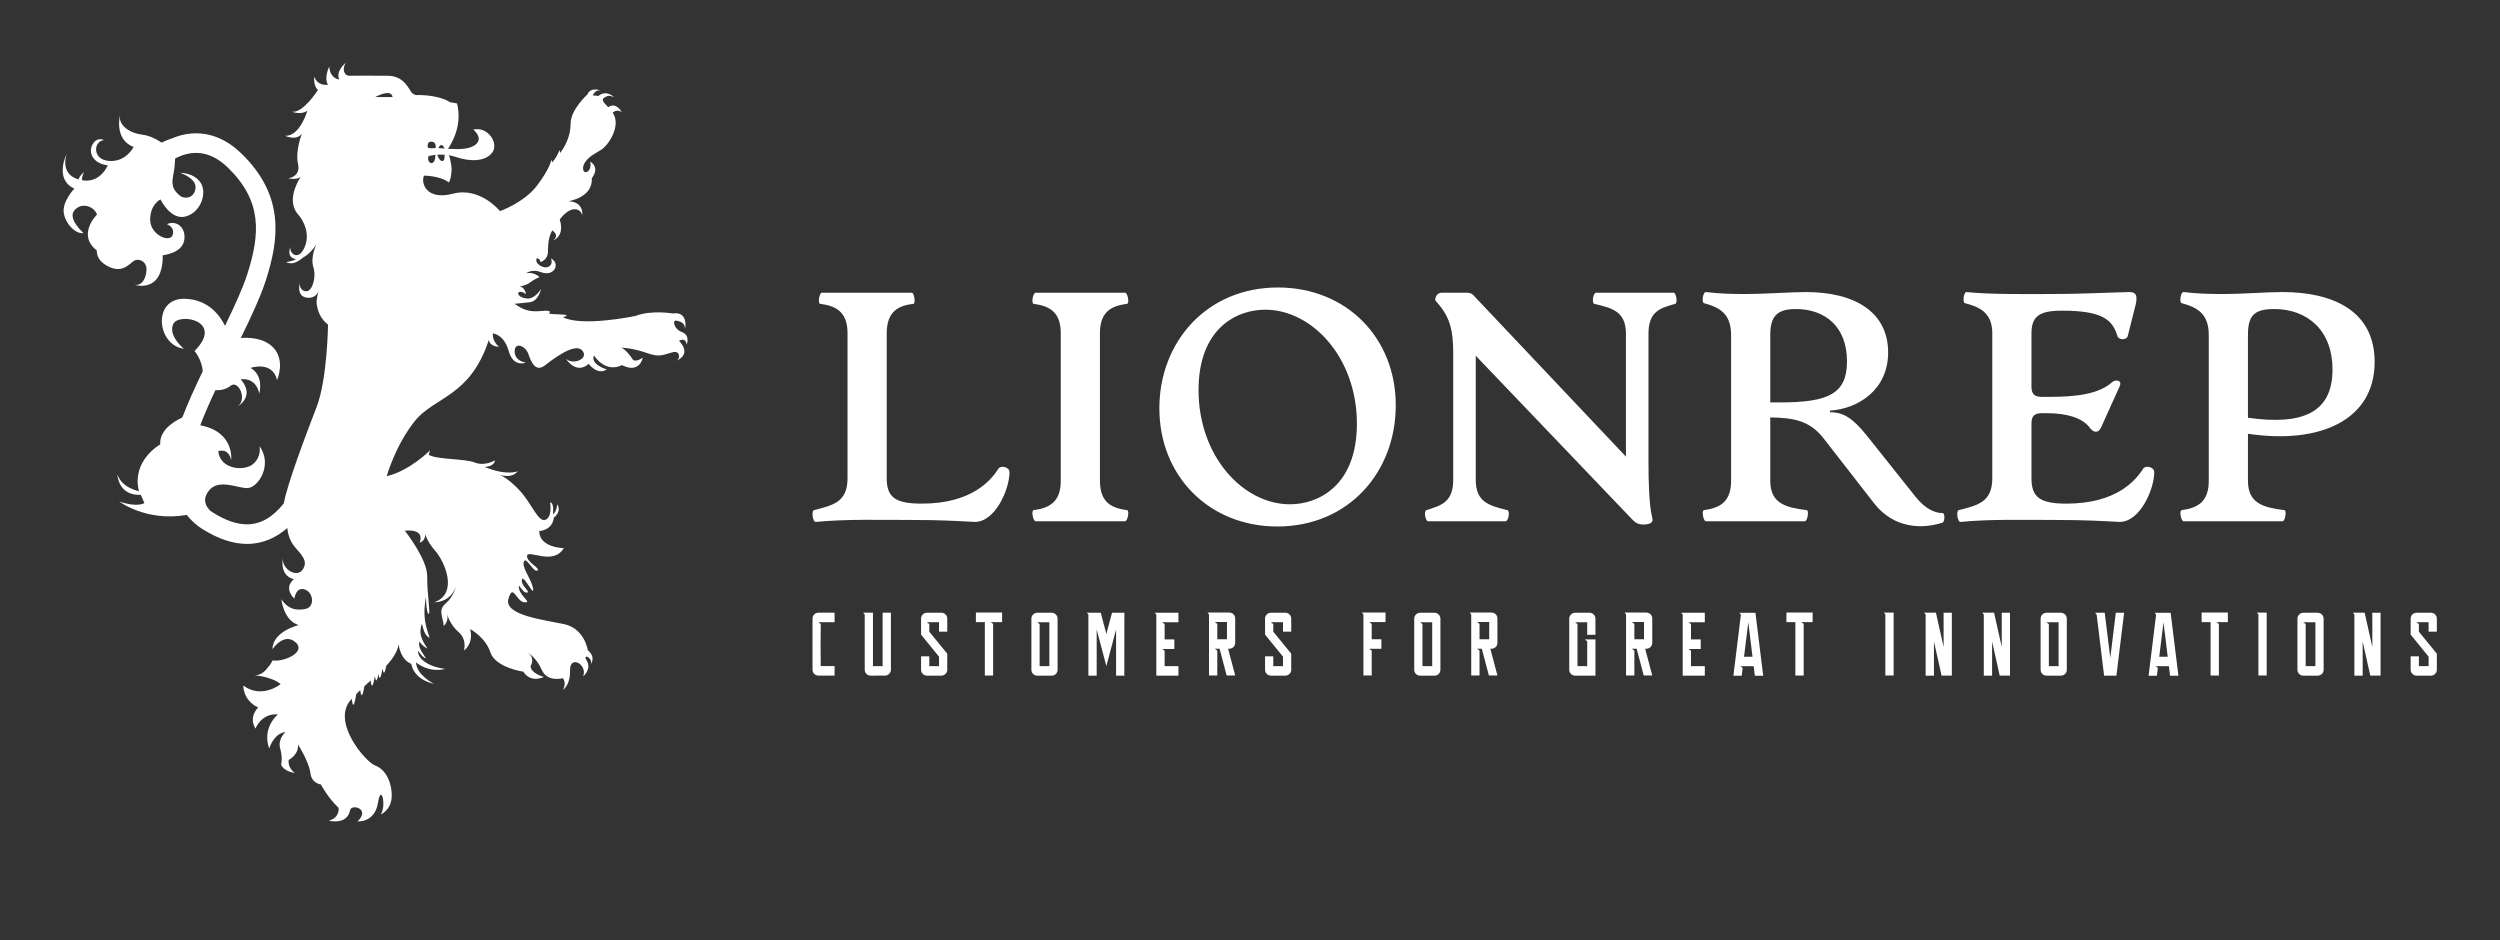
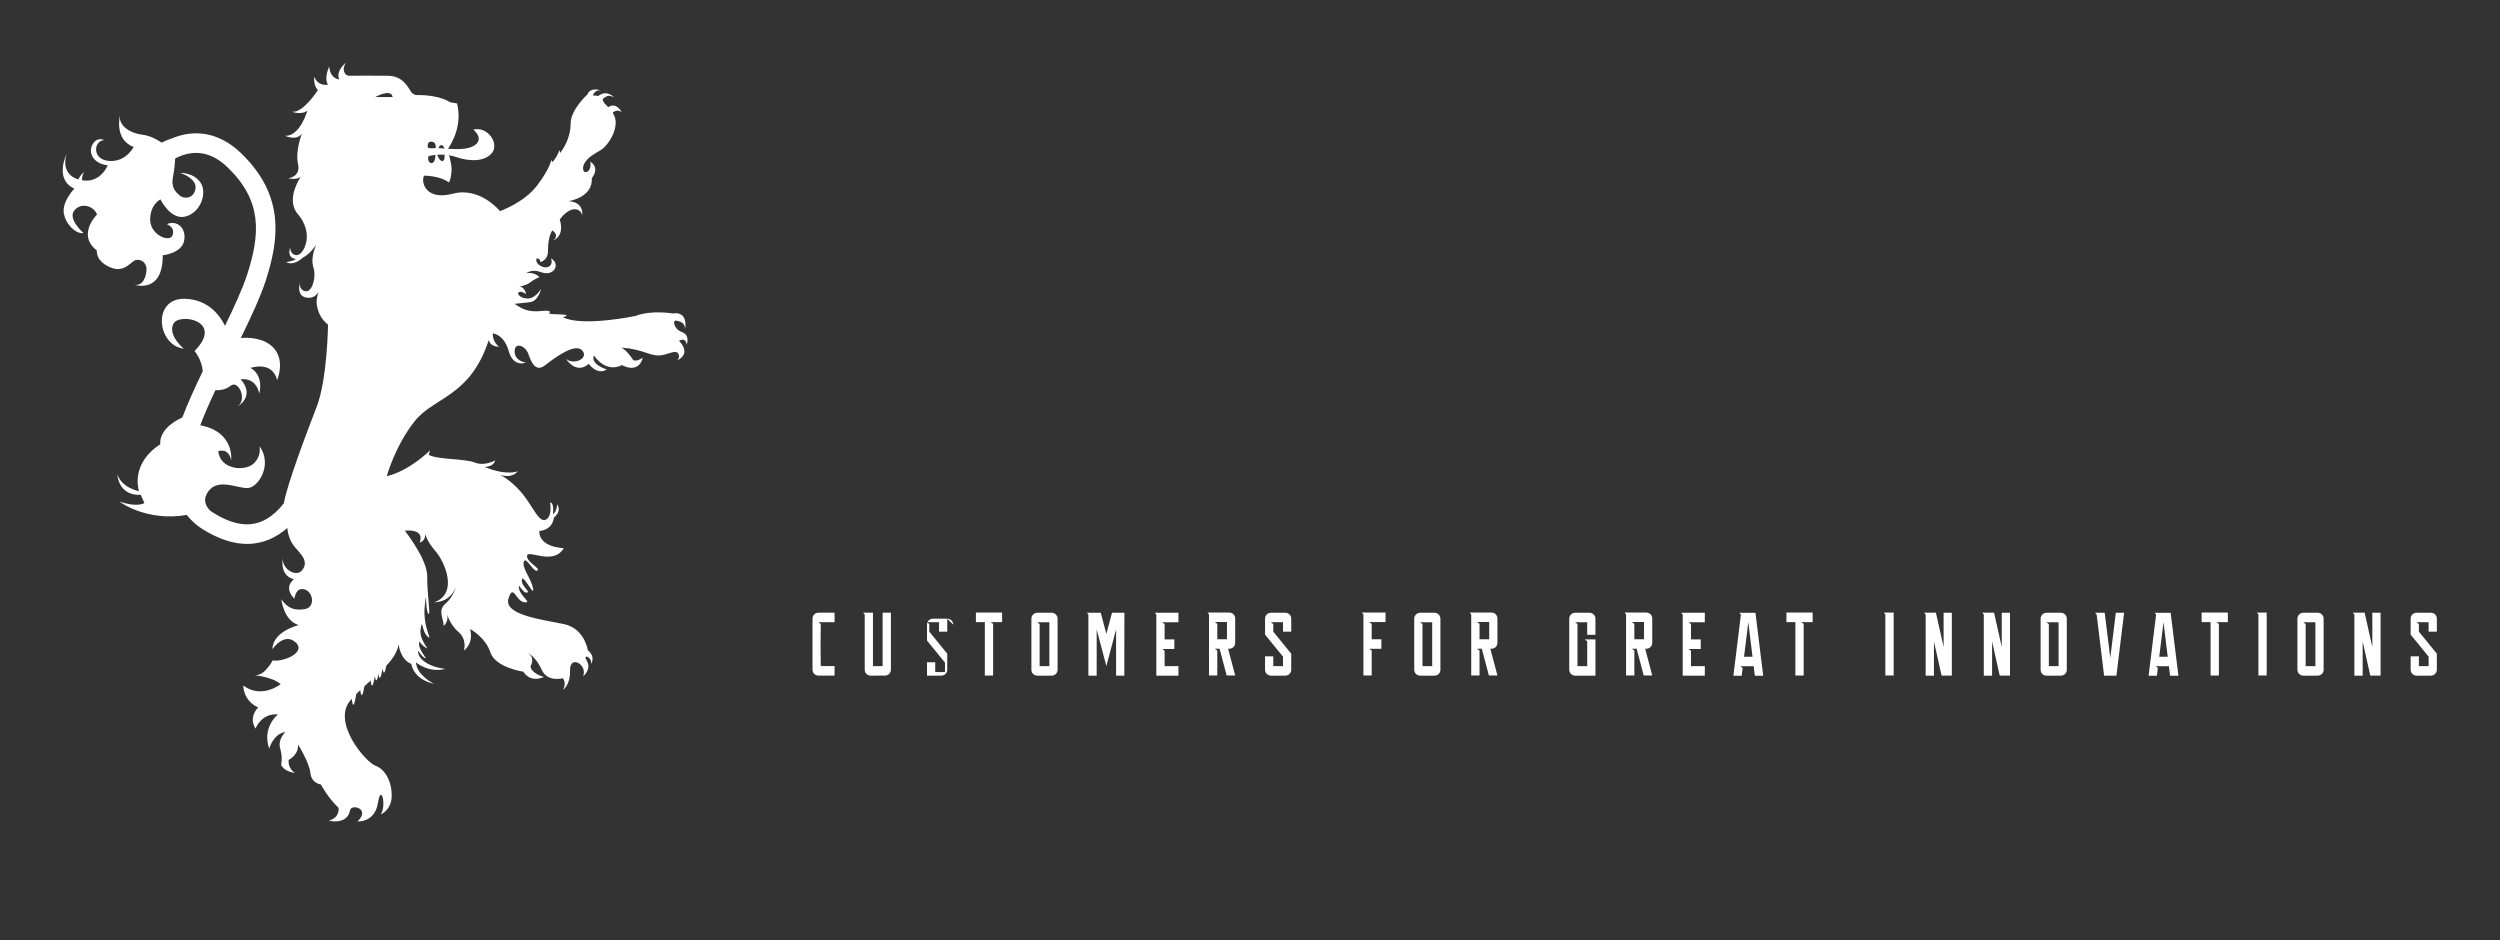
<svg xmlns="http://www.w3.org/2000/svg" version="1.1" width="3157.895" height="1187.796" viewBox="0 -71.053 3157.895 1187.796">
  <rect x="0" y="-71.053" width="3157.895" height="1187.796" fill="#333333" stroke="none" />
  <g transform="scale(7.895) translate(10, 10)">
    <defs id="SvgjsDefs4011">
      <linearGradient id="SvgjsLinearGradient4018">
        <stop id="SvgjsStop4019" stop-color="#905e26" offset="0" />
        <stop id="SvgjsStop4020" stop-color="#f5ec9b" offset="0.5" />
        <stop id="SvgjsStop4021" stop-color="#905e26" offset="1" />
      </linearGradient>
      <linearGradient id="SvgjsLinearGradient4022">
        <stop id="SvgjsStop4023" stop-color="#905e26" offset="0" />
        <stop id="SvgjsStop4024" stop-color="#f5ec9b" offset="0.5" />
        <stop id="SvgjsStop4025" stop-color="#905e26" offset="1" />
      </linearGradient>
      <linearGradient id="SvgjsLinearGradient4026">
        <stop id="SvgjsStop4027" stop-color="#905e26" offset="0" />
        <stop id="SvgjsStop4028" stop-color="#f5ec9b" offset="0.5" />
        <stop id="SvgjsStop4029" stop-color="#905e26" offset="1" />
      </linearGradient>
    </defs>
    <g id="SvgjsG4012" featureKey="symbolFeature-0" transform="matrix(-1.371,0,0,1.371,118.571,-16.844)" fill="#fff">
      <path d="M85.987,16.353c0,0,0.905,2.33-1.36,3.015c-0.071-0.232-0.272-0.523-0.67-0.89c0,0,0.301,0.498,0.237,0.99  c-2.163,0.36-2.988-1.752-2.988-1.752c1.63-0.16,2.323-1.417,1.789-2.404c-0.534-0.989-1.364-0.535-1.364-0.535  c1.23,0.081,1.445,2.271-0.562,2.432c-2.003,0.16-2.884-1.63-2.884-1.63c2.35-0.882,1.575-3.795,1.575-3.795  c0.295,1.363-1.309,2.218-2.537,2.352c-1.229,0.134-2.298,0.936-2.298,0.936c-0.418-0.206-0.828-0.373-1.234-0.504  c-0.308-0.129-0.641-0.247-0.999-0.342c-1.755-0.464-4.406-0.477-7.072,2.104c-5.125,4.958-4.395,10.08-2.842,14.877  c0.596,1.839,1.675,4.159,2.898,6.668c-0.86-0.074-2.643-0.053-3.756,1.081c-1.497,1.523-0.481,3.822-0.481,3.822  c0.562-2.297,3.1-1.417,3.1-1.417c-1.63,0.962-1.016,2.994-1.016,2.994c0.428-2.005,2.163-1.657,2.163-1.657  c-1.735,1.978,0.35,3.153,0.35,3.153c-1.151-0.855-0.056-3.126,0.828-2.405c0.586,0.48,1.341,0.537,1.781,0.521  c0.689,1.47,1.309,2.866,1.761,4.091c-4.049,0.774-3.604,4.077-3.604,4.077c0.319-1.524,1.506-1.054,1.506-1.054  c-0.215,2.138-3.02,2.381-4.063,1.498c-1.042-0.882-0.748-2.084-0.748-2.084c-1.576,2.166,0.134,4.837,1.388,4.891  c1.258,0.053,3.761-1.381,4.802,0.758c0.344,0.704,0.097,1.341-0.443,1.886c-0.086,0.063-0.175,0.125-0.267,0.184  c-1.493,0.944-2.805,1.403-4.012,1.403c-0.005,0-0.011,0-0.016,0c-1.583-0.005-2.991-0.808-4.292-2.447  c-0.374-2.188-2.596-8.075-3.822-11.234c-1.257-3.233-1.338-9.62-1.338-9.62c0.856-0.668,1.177-1.496,1.31-2.325  c0.081-0.494-0.069-1.111-0.2-1.529c0.196,0.373,0.598,0.812,1.378,0.701c1.124-0.161,0.888-1.407,0.799-1.754  c0.096,0.45-0.199,1.056-0.799,1.006c-0.643-0.054-1.149-1.604-0.776-2.806c0.375-1.202-0.348-2.646-0.348-2.646  s0.703,1.108,1.584,1.535c0.001,0.002,1.03,1.023,1.938,0.515c0,0-0.792-0.095-1.157-0.358c0.021-0.002,0.045-0.004,0.068-0.008  c0.962-0.167,0.729-1.054,0.583-1.432c0.221,0.773-0.959,1.777-1.678-0.011c-0.775-1.924,0.668-3.607,0.668-3.607  c1.513-1.536,0.307-3.774-0.174-4.525c0.447,0.382,1.456,0.169,1.456,0.169s-1.496-0.16-1.149-1.684  c0.348-1.523-0.455-3.527-0.455-3.527c0.669,0.882,1.978,0.241,1.978,0.241c-1.763,0.106-2.618-2.94-2.618-2.94  c0.695,0.561,1.817,0.133,1.817,0.133c-1.31,0.214-3.047-2.538-3.047-2.538c0.562-0.481,0.429-1.55,0.429-1.55  c-0.429,1.175-1.605,0.935-1.605,0.935c0.509-0.748-0.133-2.111-0.133-2.111c-0.134,1.47-1.175,1.497-1.175,1.497  c0.453-1.016-0.803-1.977-0.803-1.977c0.535,0.694,0.241,1.576-0.401,1.549c-0.641-0.026-2.671-0.006-4.462,0  c-2.051,0.007-2.525,1.812-2.889,2.066c-0.363,0.254-0.545,0.182-0.545,0.182c-2.76,0-3.813,0.835-3.813,0.835l-0.836,0.146  c-0.655,2.618,0.682,4.753,1.062,5.291c-1.322,0.083-2.566,0.09-3.277-0.533c-0.872-0.763,0.326-1.708,0.326-1.708  c-1.744-0.399-3.015,1.634-2.216,2.688c0.799,1.053,2.579,1.089,4.251,0.508c0.266-0.093,0.533-0.157,0.792-0.201  c-0.108,0.348-0.18,0.667-0.225,0.959c-0.09,0.382-0.088,0.769-0.048,1.111c0.057,0.729,0.281,1.109,0.281,1.109  c1.053-0.799,2.905-0.799,2.905-0.799c0.4,0.799-0.218,2.943-3.377,2.107c-3.16-0.835-5.485,2.034-5.485,2.034  s-2.796-0.98-4.322-2.979c-1.525-1.998-1.671-3.014-1.671-3.014l-0.108,0.29c-0.581-0.617-0.835-1.416-0.835-1.416l-0.11,0.327  c-0.472-0.69-1.199-1.852-1.199-3.451c0-1.598-1.961-3.378-1.961-3.378c-0.363-0.908-1.525-0.471-1.525-0.471  c0.617-0.109,0.908,0.581,0.908,0.581l-0.654,0.072c-1.017-0.799-1.853,0.183-1.853,0.183c0.618-0.364,0.836-0.183,1.235,0.072  c0.4,0.254-0.544,1.053-0.544,1.053c-0.945-0.654-1.562,0.582-1.562,0.582c0.581-0.436,1.052,0.072,1.052,0.072  c-1.052,1.489,0.51,3.814,1.344,4.322c0.836,0.509,1.38,0.763,1.853,1.417c0.473,0.654,0.253,1.417-0.254,1.126  c-0.509-0.291-0.327-1.163-0.327-1.163c-1.198,0.763-0.182,1.925-0.182,1.925c-0.145,2.289,2.725,2.688,2.725,2.688  c-1.889,0.109-1.598,1.671-1.598,1.671s0.072-0.763,0.943-0.727c0.872,0.037,1.671,1.199,1.671,1.199  c-0.617,1.998,0.763,2.434,0.763,2.434c-0.799-0.618,0.109-1.163,0.109-1.163c0.364,0.582,0.508,1.444,0.508,2.461  c0,1.018,0.872,1.235,0.872,1.235c0.056-0.469,0.437-0.436,0.437-0.436c0.291,0.618-0.799,1.271-1.38,0.981  c-0.582-0.291-0.291-0.981-0.291-0.981s-0.581,0.291-0.545,0.872c0.036,0.581,0.69,1.126,1.744,0.727  c1.054-0.399,1.707,0.146,1.707,0.146c-0.908-0.218-1.562,0.436-1.562,0.436s0.727,0.326,1.127,0.653  c0.4,0.327,1.271,0.473,1.271,0.473c-0.654-0.073-0.836,0.872-0.836,0.872s0.472-0.363,0.799-0.254  c0.328,0.109,0.037,0.69-0.908,0.763c-0.945,0.072-1.635-1.126-1.635-1.126s0.291,1.452,1.344,1.562  c1.054,0.109,1.744,0.182,1.744,0.182c-1.018,0.727-1.779,0.981-3.16,0.835c-1.38-0.145-0.872,0.254-0.872,0.254  s0.326,0.11-1.236,0.146s-0.362,0.327-0.362,0.327c-2.252,1.163-8.463-0.145-8.463-0.145c-1.89-0.727-4.36-0.291-4.36-0.291  c-1.852-0.291-1.453,1.78-1.453,1.78c0.074-0.695,0.509-0.835,1.018-0.944c0.508-0.109,0.327,0.98-0.654,1.344  c-0.98,0.363-0.545,1.453-0.545,1.453c0.146-0.944,0.896-0.436,0.896-0.436c-1.358,1.44-0.131,2.131,0.286,2.311  c-0.475-0.254-0.359-1.172,0.38-1.003c1.453,0.399,1.635,0.618,3.197,0.073S21.261,39,21.261,39c-0.653,0.291-1.38,1.453-1.38,1.453  c-0.435,0.218-1.125-0.291-1.125-0.291c0.544,1.998,2.433,0.872,2.433,0.872c1.999,0.98,3.27-1.126,3.27-1.126  c0.471,1.053-1.489,1.635-1.489,1.635c1.125,0.727,2.105-0.654,2.105-0.654c1.489,1.307,2.652-0.581,2.652-0.581  c-0.872,0.763-2.725-0.037-1.888-0.981c0.835-0.944,3.269,0.909,4.358,1.744c1.089,0.835,1.598-0.4,1.925-1.344  c0.327-0.943,1.598-1.453,1.598-0.291s-1.307,1.308-1.307,1.308s1.452,0.617,1.997-1.343c0.544-1.962,1.853-2.071,1.853-2.071  c0.071,1.017-0.728,1.562-0.728,1.562c1.163-0.036,1.2-0.799,1.2-0.799c2.179,6.683,6.356,6.611,8.644,9.48  c2.289,2.87,3.27,6.429,3.27,6.429c-2.723-0.655-5.049-3.014-5.049-3.014l0.146,0.508c-0.908,0.582-4.213,0.436-5.376,0.908  c-1.163,0.472-2.361-0.255-2.361-0.255c0.146,0.8,1.235,0.763,1.235,0.763c-2.651,1.09-3.887,0.509-3.887,0.509  C34.12,54.365,35.5,53.82,35.5,53.82s-1.054,0.399-2.434,1.925c-1.38,1.526-2.106,3.669-2.942,3.343  c-0.835-0.327-0.544-2.035-0.544-2.035c-0.508,0.037-0.327,1.381-0.327,1.381c-0.437-0.218-0.509-1.162-0.509-1.162  c-0.544,0.908,0.399,1.561,0.399,1.561c0.182,1.527,1.708,1.562,1.708,1.562c0,1.962-2.869,1.999-2.869,1.999  c1.234,2.07,4.14,0.146,4.285,0.87c0.146,0.729-1.633,1.493-1.198,1.745c0.435,0.255,1.235-1.523,1.525-1.126  c0.29,0.4-0.145,1.163-0.618,2.107c-0.472,0.945-0.581,1.744-0.182,1.197c0.399-0.544,1.054-1.707,1.089-1.017  c0.037,0.69-1.089,1.345-0.58,1.417c0.508,0.071,1.089-1.417,0.908-0.473c-0.182,0.945-1.599,1.707-0.617,1.599  c0.98-0.109,1.307-2.288,1.851-0.398c0.545,1.887-4.031,2.435-6.464,2.941c-2.435,0.509-2.798,3.052-2.798,3.052  c-1.017,0.834-0.327,1.67-0.327,1.67c-0.363-0.694,0.908-1.381,0.508-0.544c-0.726,1.054,0.363,1.924,0.363,1.924  c-0.545-1.38,1.562-2.543,1.525-0.727c-0.036,1.817,0.836,2.29,0.836,2.29c-0.472-0.764,0-1.346,0-1.346s1.815,0.51,2.47-0.979  c0.653-1.488,1.634-1.999,1.634-1.999c-0.943,0.654-0.326,1.563-0.326,1.563c-0.036,0.871-1.562,1.269-1.562,1.269  c1.708,0.729,2.398-0.615,2.398-0.615s3.269-0.472,3.85-2.254c0.582-1.778,2.361-2.724,2.361-2.724  c-0.437,1.745,0.726,2.507,0.726,2.507s-0.399-1.271,0.617-2.142c1.018-0.874,1.344-2.071,1.344-2.071  c-0.218,0.836,0.399,1.343,0.399,1.343c0.036-0.979,0.728-1.815-0.217-2.614c-0.945-0.799-1.199-1.961-1.199-1.961  c0.653,1.889,2.506,1.815,2.506,1.815c-2.869-1.055-1.163-4.794-0.109-5.993c1.054-1.198,1.163-1.996,1.163-1.996  c0,0.907,0.654,1.016,0.654,1.016c-0.619-1.708,1.742-1.38,1.742-1.38s-2.651,3.342-2.614,5.338c0.036,1.999-0.473,4.83-0.108,4.324  c0.362-0.51,0.145-3.379,0.399-0.836c0.253,2.542-1.053,4.177-0.328,3.521c0.728-0.652,0.545-2.288,0.799-0.907  c0.254,1.38-1.308,2.688-0.544,2.179c0.763-0.506,0.726-1.051,0.726-0.326c0,0.727-1.126,1.818-0.653,1.563s0.908-1.237,0.762-0.582  c-0.145,0.653-0.762,1.018-0.762,1.018c-0.909,0.69-2.398,0.836-2.398,0.836c1.999,0.507,3.415-0.765,3.415-0.765  c-0.074,1.526-2.106,2.509-2.106,2.509c2.47-0.548,2.651-2.326,2.651-2.326c1.307-0.509,1.488-2.287,1.488-2.287  c0.146,0.902,0.689,1.701,1.43,2.493c0.13,0.685,0.293,1.202,0.415,0.425c0.017,0.019,0.036,0.035,0.053,0.053  c0.136,0.762,0.318,1.414,0.448,0.495c0.13,0.662,0.291,1.124,0.408,0.304c0.011,0.009,0.021,0.02,0.032,0.029  c0.144,0.826,0.344,1.581,0.479,0.431c0.239,0.215,0.48,0.433,0.723,0.658c0.146,0.84,0.35,1.628,0.485,0.454  c0.154,0.151,0.309,0.303,0.463,0.458c0.146,0.928,0.382,1.981,0.528,0.559c0.04,0.045,0.081,0.09,0.121,0.137  c2.271,2.564-1.711,7.239-2.885,7.668c-1.177,0.429-1.925,1.925-1.897,3.555c0.026,1.63,1.282,2.137,1.282,2.137  c-0.695-0.989-0.053-3.715,0.32-1.362c0.375,2.352,2.378,2.169,2.378,2.169c-1.549-1.491,0.748-2.09,0.882-1.286  c0.348,1.763,2.484,1.202,2.484,1.202c-1.336-0.349-1.148-1.497-1.148-1.497c1.282-1.202,2.058-2.726,2.058-2.726  s1.097-0.106,1.23-1.335c0.133-1.229,1.442-3.343,1.442-3.343c-0.08,1.017,0.694,1.579,1.095,1.818  c0.107,1.041-0.748,1.524-0.748,1.524c1.363-0.188,1.631-0.963,1.631-0.963s-0.214-0.801,0.106-1.897  c0.32-1.096-0.614-1.924-0.614-1.924c1.389,0.16,1.896,1.924,1.896,1.924c0.882-2.458-1.015-3.981-1.015-3.981  c1.95-0.161,2.618,1.656,2.618,1.656c0.855-1.417-0.32-2.458-0.32-2.458c1.816-0.855,1.737-2.565,1.737-2.565  c-2.139,1.604-4.355-0.161-4.355-0.161c1.015-0.883,3.071-1.04,3.071-1.04c-0.961,0.051-1.549-0.884-1.549-0.884  c-0.32-0.295-0.588-0.856-0.588-0.856c-1.148,0.242-4.008-0.907-2.672-2.109s2.699,0.802,2.699,0.802  c-0.055-2.11-3.073-2.806-3.073-2.806c1.79-0.534,2.03-3.021,2.03-3.021c-0.694,1.041-1.523,1.364-2.753,1.151  c-1.228-0.217-0.988-2.007,0.055-2.301c1.042-0.293,1.175,1.096,1.175,1.096c1.363-1.389,0.055-2.271,0.055-2.271  c1.816-0.479,1.255-2.618,1.255-2.618c0.32,1.311-1.523,2.512-2.244,1.523c-0.721-0.989,0.053-1.71,0.882-2.672  c0.747-0.868,0.862-2.003,0.879-2.219c1.247,1.083,2.801,1.857,4.69,1.857c1.526,0,3.272-0.504,5.254-1.759  c0.552-0.349,1.197-0.867,1.783-1.622c4.762,0.819,7.888-1.575,7.888-1.575c-2.137,0.748-2.938,0.187-2.938,0.187  c0.134-0.294,0.429-0.962,0.429-0.962c2.644,0.134,2.725-2.379,2.725-2.379c-0.534,1.603-2.512,1.951-2.512,1.951  c0.882-3.581-2.484-5.452-2.484-5.452c0.134-2.032-2.512-3.101-2.512-3.101s-0.046-0.065-0.125-0.179  c-0.605-1.595-1.432-3.397-2.325-5.25c0.08-1.344,0.952-2.373,0.952-2.373c-3.526-3.554,1.846-4.516,2.486-3.153  c0.642,1.363-1.229,2.886-1.229,2.886c3.153-0.401,3.713-5.933-0.134-5.826c-2.818,0.078-4.158,2.087-4.676,3.159  c-1.081-2.229-2.058-4.359-2.575-5.951c-1.574-4.865-1.746-8.659,2.257-12.532c1.507-1.456,3.128-1.98,4.825-1.557  c0.508,0.125,0.952,0.319,1.313,0.512c0.016,0.43,0.067,1.209,0.245,2.074c0.268,1.309-0.267,1.79-0.777,2.244  c-0.506,0.454-1.681,0.375-1.843-0.828c-0.16-1.202,1.792-1.817,1.792-1.817s-1.524-0.054-2.354,1.095  c-0.828,1.149-0.133,3.448,1.658,3.982s2.993-1.978,2.993-1.978s1.189,0.549,1.202,2.352c0.012,1.791-2.298,2.752-2.619,1.817  c-0.319-0.935,0.668-1.283,0.668-1.283c-1.23-0.534-2.326,0.535-2.004,1.978c0.321,1.443,2.485,1.656,2.485,1.656  c-0.027,4.543,3.287,3.448,3.287,3.448c-0.989,0.133-1.363-0.936-1.39-1.791c-0.027-0.854,0.72-1.256,1.281-1.095  c0.562,0.16,1.283,1.576,2.992,0.828c1.713-0.749,1.524-1.951,1.524-1.951c2.377-1.844-0.026-4.196-0.026-4.196  c0.372-0.988,1.817-1.469,2.646-0.48c0.829,0.988-1.068,2.645-1.068,2.645c0.802,0.16,2.056-0.936,2.298-2.299  c0.24-1.362-1.229-2.886-1.229-2.886C87.511,19.346,85.987,16.353,85.987,16.353z M42.617,15.709l-0.717,0.051  C41.899,15.76,42.234,14.886,42.617,15.709z M42.184,17.221c-0.361,0.031-0.284-0.742-0.284-0.742h0.842  C42.742,16.479,42.545,17.191,42.184,17.221z M43.418,17.458c-0.466,0.003-0.449-0.959-0.449-0.959s0.491,0.071,0.714,0.117  C43.905,16.663,43.886,17.455,43.418,17.458z M43.86,15.586c-0.014,0.181-0.491,0.165-0.919,0.118c0,0-0.123-0.687,0.433-0.743  C43.929,14.906,43.875,15.405,43.86,15.586z M47.959,9.759c0.165-1.064,2.041,0,2.041,0H47.959z" />
    </g>
    <g id="SvgjsG4013" featureKey="nameFeature-0" transform="matrix(1.306,0,0,1.306,118.707,12.16)" fill="#fff">
-       <path d="M1.4 40.08 c-0.4 0.04 -0.56 -1.36 -0.24 -1.44 c2.32 -0.6 4.12 -0.96 4.12 -3.92 l0 -17.76 c0 -2.8 -1.64 -3.36 -3.36 -3.6 c-0.32 -0.04 -0.08 -1.36 0.2 -1.36 l11.04 0 c0.28 0 0.48 1.32 0.2 1.36 c-1.68 0.2 -3.28 0.8 -3.28 3.6 l0 17.76 c0 2.28 0.96 3.12 4.28 3.12 c6.04 0 8.44 -2.76 9.4 -4.28 c0.28 -0.44 1.36 -0.24 1.36 0.44 c0 2.04 -1.72 6.08 -4.24 6.08 c-2.24 -0.12 -4.44 -0.24 -7.8 -0.24 c-3.68 0 -8.04 -0.12 -11.68 0.24 z M28.32 40 c-0.32 0 -0.56 -1.32 -0.24 -1.36 c2.04 -0.28 3.32 -1.08 3.32 -3.6 l0 -18.08 c0 -2.52 -1.28 -3.32 -3.32 -3.6 c-0.32 -0.04 -0.08 -1.36 0.24 -1.36 l10.96 0 c0.32 0 0.56 1.32 0.24 1.36 c-1.72 0.24 -3.32 0.8 -3.32 3.6 l0 18.08 c0 2.8 1.6 3.36 3.32 3.6 c0.32 0.04 0.08 1.36 -0.24 1.36 l-10.96 0 z M57.92 40.64 c-8.32 0 -14.44 -6.16 -14.44 -14.48 c0 -8.08 5.76 -14.8 14.52 -14.8 c8.36 0 14.44 6.12 14.44 14.44 c0 8.12 -5.72 14.84 -14.52 14.84 z M59.48 37.92 c3.52 0 8.2 -2.32 8.2 -9.88 c0 -8.08 -5.48 -13.96 -11.24 -13.96 c-3.52 0 -8.16 2.32 -8.16 9.84 c0 8.16 5.48 14 11.2 14 z M102.76 40.4 c-0.68 0 -1.04 -0.28 -1.48 -0.76 l-19.04 -19.92 l0 15.2 c0 2.72 1.6 3.16 3.88 3.72 c0.32 0.08 0.16 1.36 -0.24 1.36 l-9.48 0 c-0.32 0 -0.56 -1.24 -0.2 -1.36 c1.68 -0.56 3.28 -0.88 3.28 -3.72 l0 -15.52 c0 -2.84 -0.44 -4.2 -1.48 -5.6 c-0.36 -0.48 -0.72 -0.8 -0.72 -0.92 c0 -0.36 0.24 -0.88 0.8 -0.88 l2.96 0 c0.4 0 0.68 0.04 0.96 0.36 l18.64 19.72 l0 -15.04 c0 -2.84 -1.8 -3.16 -3.88 -3.68 c-0.32 -0.08 -0.16 -1.36 0.24 -1.36 l9.48 0 c0.32 0 0.52 1.28 0.2 1.36 c-1.76 0.52 -3.28 0.84 -3.28 3.68 l0 15.56 c0 2.64 0.08 5.56 0.48 7.04 c0.16 0.6 -0.48 0.76 -1.12 0.76 z M139.44 39 c0.32 0 0.24 1.08 0 1.16 c-2.52 0.84 -6 0.72 -8.4 -2.36 l-6.16 -7.92 c-1.72 -2.24 -3.76 -2.56 -6.56 -2.6 l0 7.76 c0 2.8 1.92 3.28 4.48 3.6 c0.28 0.04 0.08 1.36 -0.24 1.36 l-12.12 0 c-0.32 0 -0.56 -1.32 -0.24 -1.36 c2.04 -0.28 3.32 -1.08 3.32 -3.6 l0 -17.84 c0 -2.64 -1.4 -3.4 -3.32 -3.92 c-0.32 -0.08 -0.12 -1.4 0.24 -1.36 c1.56 0.2 3.32 0.24 4.6 0.24 c2.96 0 5.72 -0.24 7.64 -0.24 c6.04 0 10.08 2.48 10.08 7.4 c0 4.64 -3.76 6.92 -7.12 7.12 l0 0.2 c1.6 0 2.76 0.68 4.52 2.88 l5.96 7.48 c1.24 1.56 2.44 2 3.32 2 z M119.48 25.44 c5.96 0 8.24 -1.04 8.24 -5.04 c0 -4.28 -2.72 -6.4 -6.28 -6.4 c-2.36 0 -3.12 0.96 -3.12 3.2 l0 8.24 l1.16 0 z M141.64 40.08 c-0.4 0.04 -0.56 -1.36 -0.24 -1.44 c2.32 -0.6 4.12 -0.96 4.12 -3.92 l0 -17.76 c0 -2.56 -1.64 -3.24 -3.36 -3.68 c-0.32 -0.08 -0.12 -1.4 0.2 -1.36 c2.92 0.32 7.96 0.24 10.4 0.24 c3.64 0 6.28 -0.16 9.56 -0.24 c0.96 0 0.96 0.64 0.76 1.56 l-0.96 3.8 c-0.12 0.56 -1.12 0.56 -1.28 0 c-0.6 -1.96 -1.8 -3.08 -6.8 -3.08 c-2.8 0 -3.72 0.72 -3.72 2.8 l0 6.52 c0 1.04 0.52 1.24 1.32 1.24 l0.88 0 c3.24 0 6.04 -0.32 7.68 -1.8 c0.4 -0.36 1.28 -0.28 0.92 0.52 l-2.28 5.04 c-0.32 0.72 -0.92 0.64 -1.36 0.04 c-0.92 -1.28 -2.96 -1.8 -5.28 -1.8 l-0.56 0 c-0.8 0 -1.32 0.2 -1.32 1.24 l0 6.72 c0 2.28 0.96 3.12 4.28 3.12 c6.04 0 8.44 -2.76 9.4 -4.28 c0.28 -0.44 1.36 -0.24 1.36 0.44 c0 2.04 -1.72 6.08 -4.24 6.08 c-2.24 -0.12 -4.44 -0.24 -7.8 -0.24 c-3.68 0 -8.04 -0.12 -11.68 0.24 z M192.36 20.48 c0 7.12 -6.68 10.12 -15.52 8.8 l0 5.76 c0 2.8 1.92 3.28 4.48 3.6 c0.28 0.04 0.08 1.36 -0.24 1.36 l-12.12 0 c-0.32 0 -0.56 -1.32 -0.24 -1.36 c2.04 -0.28 3.32 -1.08 3.32 -3.6 l0 -17.84 c0 -2.64 -1.4 -3.4 -3.32 -3.92 c-0.32 -0.08 -0.12 -1.4 0.24 -1.36 c1.56 0.2 3.32 0.24 4.6 0.24 c2.96 0 5.44 -0.24 7.48 -0.24 c6.2 0 11.32 2.28 11.32 8.56 z M180.04 14 c-2.52 0 -3.2 0.88 -3.2 3.2 l0 10.12 c6.8 0.96 10.36 -0.68 10.36 -5.92 c0 -4.76 -3.04 -7.4 -7.16 -7.4 z" />
-     </g>
+       </g>
    <g id="SvgjsG4014" featureKey="sloganFeature-0" transform="matrix(0.719,0,0,0.719,119.615,74.711)" fill="#fff">
-       <path d="M1.858 6.003 l3.583 0 l0 2.112 l-3.623 0 l0.548 0.401 c-0.053 2.353 -0.053 7.032 0 9.372 l3.075 0 l0 2.112 l-3.583 0 c-0.749 0 -1.323 -0.575 -1.323 -1.323 l0 -11.35 c0 -0.749 0.575 -1.323 1.323 -1.323 z M13.981 17.901 l2.152 0 l0 -11.898 l1.845 0 l0 12.674 c0 0.749 -0.615 1.323 -1.323 1.323 l-3.182 0.013 c-0.749 0 -1.323 -0.588 -1.323 -1.337 l0 -12.259 l-0.013 0 l-0.334 -0.414 l2.179 0 l0 11.898 z M30.515 7.34 l0 2.888 l-1.832 0 l0 -2.112 l-2.7 0 l0.535 0.414 l0 1.698 l3.997 4.906 l0 2.112 l0 1.444 c0 0.709 -0.575 1.323 -1.323 1.323 l-3.182 0 c-0.749 0 -1.323 -0.615 -1.323 -1.323 l0 -2.981 l1.832 0 l0 2.192 l2.166 0 l0 -2.112 l-3.997 -4.906 l0 -3.543 c0 -0.749 0.575 -1.323 1.323 -1.323 l3.182 0 c0.749 0 1.323 0.575 1.323 1.323 z M38.88 8.102 l-1.992 0 l0 -2.126 l5.829 0 l0 2.126 l-2.54 0 l0.548 0.401 l0 11.484 l-1.845 0 l0 -11.885 z M51.07 17.901 l2.166 0 l0 -9.773 l-2.7 0 l0.535 0.414 l0 9.358 z M55.067 7.34 l0 11.35 c0 0.749 -0.575 1.323 -1.323 1.323 l-3.182 0 c-0.749 0 -1.323 -0.575 -1.323 -1.323 l0 -11.35 c0 -0.709 0.575 -1.323 1.323 -1.323 l3.182 0 c0.749 0 1.323 0.615 1.323 1.323 z M61.588 6.016 l3.088 0 l1.243 4.719 l1.257 -4.719 l2.754 0 l-0.013 13.997 l-1.832 0 l0 -10.267 l-2.166 8.128 l0 0.013 l0 -0.013 l0 0.013 l0 -0.013 l-2.152 -8.128 l0 10.267 l-1.845 0 l0 -13.596 z M77.039 6.43 l-0.334 -0.414 l5.254 0 l0 2.112 l-3.623 0 l0.548 0.414 l0 3.409 l2.166 0 l0 2.126 l-2.714 0 l0.548 0.401 l0 3.422 l3.075 0 l0 2.112 l-4.92 0 l0 -2.112 l0 -3.824 l0 -2.126 l0 -5.521 z M90.605 11.912 l2.152 0 l0 -3.837 l-2.7 0 l0.548 0.414 l0 3.422 z M94.589 7.299 l0 5.401 c0 0.749 -0.575 1.323 -1.323 1.323 l-0.254 0 l1.577 5.949 l-1.898 0 l-1.577 -5.949 l-1.056 0 l0.548 0.414 l0 5.535 l-1.845 0 l0 -11.898 l0 -1.698 l-0.334 -0.414 l4.84 0.013 c0.749 0 1.323 0.575 1.323 1.323 z M107.059 7.34 l0 2.888 l-1.832 0 l0 -2.112 l-2.7 0 l0.535 0.414 l0 1.698 l3.997 4.906 l0 2.112 l0 1.444 c0 0.709 -0.575 1.323 -1.323 1.323 l-3.182 0 c-0.749 0 -1.323 -0.615 -1.323 -1.323 l0 -2.981 l1.832 0 l0 2.192 l2.166 0 l0 -2.112 l-3.997 -4.906 l0 -3.543 c0 -0.749 0.575 -1.323 1.323 -1.323 l3.182 0 c0.749 0 1.323 0.575 1.323 1.323 z M123.122 6.39 l-0.334 -0.414 l5.254 0 l0 2.112 l-3.623 0 l0.548 0.414 l0 3.422 l2.152 0 l0 2.112 l-2.7 0 l0.548 0.414 l0 5.521 l-1.845 0 l0 -13.583 z M136.26 17.901 l2.166 0 l0 -9.773 l-2.7 0 l0.535 0.414 l0 9.358 z M140.257 7.34 l0 11.35 c0 0.749 -0.575 1.323 -1.323 1.323 l-3.182 0 c-0.749 0 -1.323 -0.575 -1.323 -1.323 l0 -11.35 c0 -0.709 0.575 -1.323 1.323 -1.323 l3.182 0 c0.749 0 1.323 0.615 1.323 1.323 z M148.957 11.912 l2.152 0 l0 -3.837 l-2.7 0 l0.548 0.414 l0 3.422 z M152.941 7.299 l0 5.401 c0 0.749 -0.575 1.323 -1.323 1.323 l-0.254 0 l1.577 5.949 l-1.898 0 l-1.577 -5.949 l-1.056 0 l0.548 0.414 l0 5.535 l-1.845 0 l0 -11.898 l0 -1.698 l-0.334 -0.414 l4.84 0.013 c0.749 0 1.323 0.575 1.323 1.323 z M174.753 7.34 l0 3.583 l-1.832 0 l0 -2.794 l-2.7 0 l0.535 0.414 l0 9.358 l2.166 0 l0 -5.535 l-0.548 -0.414 l2.38 0 l0 8.062 l-4.505 0 c-0.749 0 -1.323 -0.575 -1.323 -1.323 l0 -11.35 c0 -0.709 0.575 -1.323 1.323 -1.323 l3.182 0 c0.749 0 1.323 0.615 1.323 1.323 z M183.412 11.912 l2.152 0 l0 -3.837 l-2.7 0 l0.548 0.414 l0 3.422 z M187.396 7.299 l0 5.401 c0 0.749 -0.575 1.323 -1.323 1.323 l-0.254 0 l1.577 5.949 l-1.898 0 l-1.577 -5.949 l-1.056 0 l0.548 0.414 l0 5.535 l-1.845 0 l0 -11.898 l0 -1.698 l-0.334 -0.414 l4.84 0.013 c0.749 0 1.323 0.575 1.323 1.323 z M194.171 6.43 l-0.334 -0.414 l5.254 0 l0 2.112 l-3.623 0 l0.548 0.414 l0 3.409 l2.166 0 l0 2.126 l-2.714 0 l0.548 0.401 l0 3.422 l3.075 0 l0 2.112 l-4.92 0 l0 -2.112 l0 -3.824 l0 -2.126 l0 -5.521 z M207.818 15.802 l1.885 0 l-0.936 -7.674 z M205.451 20.027 l1.671 -13.596 l-0.334 -0.401 l3.57 0 l1.725 13.997 l-1.858 0 l-0.254 -2.112 l-2.954 -0.013 l0.495 0.388 l-0.214 1.738 l-1.845 0 z M219.245 8.102 l-1.992 0 l0 -2.126 l5.829 0 l0 2.126 l-2.54 0 l0.548 0.401 l0 11.484 l-1.845 0 l0 -11.885 z M241.11 19.973 l-1.845 0 l0 -13.583 l-0.334 -0.414 l2.179 0 l0 13.997 z M247.898 6.003 l2.62 0 l1.711 7.634 l0 -7.62 l1.832 0 l0 13.984 l-2.286 0 l-1.698 -7.594 l0 7.607 l-1.845 0 l0 -13.596 z M260.836 6.003 l2.62 0 l1.711 7.634 l0 -7.62 l1.832 0 l0 13.984 l-2.286 0 l-1.698 -7.594 l0 7.607 l-1.845 0 l0 -13.596 z M275.645 17.901 l2.166 0 l0 -9.773 l-2.7 0 l0.535 0.414 l0 9.358 z M279.642 7.34 l0 11.35 c0 0.749 -0.575 1.323 -1.323 1.323 l-3.182 0 c-0.749 0 -1.323 -0.575 -1.323 -1.323 l0 -11.35 c0 -0.709 0.575 -1.323 1.323 -1.323 l3.182 0 c0.749 0 1.323 0.615 1.323 1.323 z M285.936 6.016 l2.139 0 l1.243 10.053 l1.23 -10.053 l1.845 0 l-1.711 13.997 l-2.741 0 l-1.658 -13.583 l-0.013 0 z M300.211 15.802 l1.885 0 l-0.936 -7.674 z M297.844 20.027 l1.671 -13.596 l-0.334 -0.401 l3.57 0 l1.725 13.997 l-1.858 0 l-0.254 -2.112 l-2.954 -0.013 l0.495 0.388 l-0.214 1.738 l-1.845 0 z M311.638 8.102 l-1.992 0 l0 -2.126 l5.829 0 l0 2.126 l-2.54 0 l0.548 0.401 l0 11.484 l-1.845 0 l0 -11.885 z M324.121 19.973 l-1.845 0 l0 -13.583 l-0.334 -0.414 l2.179 0 l0 13.997 z M332.794 17.901 l2.166 0 l0 -9.773 l-2.7 0 l0.535 0.414 l0 9.358 z M336.791 7.34 l0 11.35 c0 0.749 -0.575 1.323 -1.323 1.323 l-3.182 0 c-0.749 0 -1.323 -0.575 -1.323 -1.323 l0 -11.35 c0 -0.709 0.575 -1.323 1.323 -1.323 l3.182 0 c0.749 0 1.323 0.615 1.323 1.323 z M343.299 6.003 l2.62 0 l1.711 7.634 l0 -7.62 l1.832 0 l0 13.984 l-2.286 0 l-1.698 -7.594 l0 7.607 l-1.845 0 l0 -13.596 z M361.985 7.34 l0 2.888 l-1.832 0 l0 -2.112 l-2.7 0 l0.535 0.414 l0 1.698 l3.997 4.906 l0 2.112 l0 1.444 c0 0.709 -0.575 1.323 -1.323 1.323 l-3.182 0 c-0.749 0 -1.323 -0.615 -1.323 -1.323 l0 -2.981 l1.832 0 l0 2.192 l2.166 0 l0 -2.112 l-3.997 -4.906 l0 -3.543 c0 -0.749 0.575 -1.323 1.323 -1.323 l3.182 0 c0.749 0 1.323 0.575 1.323 1.323 z" />
+       <path d="M1.858 6.003 l3.583 0 l0 2.112 l-3.623 0 l0.548 0.401 c-0.053 2.353 -0.053 7.032 0 9.372 l3.075 0 l0 2.112 l-3.583 0 c-0.749 0 -1.323 -0.575 -1.323 -1.323 l0 -11.35 c0 -0.749 0.575 -1.323 1.323 -1.323 z M13.981 17.901 l2.152 0 l0 -11.898 l1.845 0 l0 12.674 c0 0.749 -0.615 1.323 -1.323 1.323 l-3.182 0.013 c-0.749 0 -1.323 -0.588 -1.323 -1.337 l0 -12.259 l-0.013 0 l-0.334 -0.414 l2.179 0 l0 11.898 z M30.515 7.34 l0 2.888 l-1.832 0 l0 -2.112 l-2.7 0 l0.535 0.414 l0 1.698 l3.997 4.906 l0 2.112 l0 1.444 c0 0.709 -0.575 1.323 -1.323 1.323 l-3.182 0 l0 -2.981 l1.832 0 l0 2.192 l2.166 0 l0 -2.112 l-3.997 -4.906 l0 -3.543 c0 -0.749 0.575 -1.323 1.323 -1.323 l3.182 0 c0.749 0 1.323 0.575 1.323 1.323 z M38.88 8.102 l-1.992 0 l0 -2.126 l5.829 0 l0 2.126 l-2.54 0 l0.548 0.401 l0 11.484 l-1.845 0 l0 -11.885 z M51.07 17.901 l2.166 0 l0 -9.773 l-2.7 0 l0.535 0.414 l0 9.358 z M55.067 7.34 l0 11.35 c0 0.749 -0.575 1.323 -1.323 1.323 l-3.182 0 c-0.749 0 -1.323 -0.575 -1.323 -1.323 l0 -11.35 c0 -0.709 0.575 -1.323 1.323 -1.323 l3.182 0 c0.749 0 1.323 0.615 1.323 1.323 z M61.588 6.016 l3.088 0 l1.243 4.719 l1.257 -4.719 l2.754 0 l-0.013 13.997 l-1.832 0 l0 -10.267 l-2.166 8.128 l0 0.013 l0 -0.013 l0 0.013 l0 -0.013 l-2.152 -8.128 l0 10.267 l-1.845 0 l0 -13.596 z M77.039 6.43 l-0.334 -0.414 l5.254 0 l0 2.112 l-3.623 0 l0.548 0.414 l0 3.409 l2.166 0 l0 2.126 l-2.714 0 l0.548 0.401 l0 3.422 l3.075 0 l0 2.112 l-4.92 0 l0 -2.112 l0 -3.824 l0 -2.126 l0 -5.521 z M90.605 11.912 l2.152 0 l0 -3.837 l-2.7 0 l0.548 0.414 l0 3.422 z M94.589 7.299 l0 5.401 c0 0.749 -0.575 1.323 -1.323 1.323 l-0.254 0 l1.577 5.949 l-1.898 0 l-1.577 -5.949 l-1.056 0 l0.548 0.414 l0 5.535 l-1.845 0 l0 -11.898 l0 -1.698 l-0.334 -0.414 l4.84 0.013 c0.749 0 1.323 0.575 1.323 1.323 z M107.059 7.34 l0 2.888 l-1.832 0 l0 -2.112 l-2.7 0 l0.535 0.414 l0 1.698 l3.997 4.906 l0 2.112 l0 1.444 c0 0.709 -0.575 1.323 -1.323 1.323 l-3.182 0 c-0.749 0 -1.323 -0.615 -1.323 -1.323 l0 -2.981 l1.832 0 l0 2.192 l2.166 0 l0 -2.112 l-3.997 -4.906 l0 -3.543 c0 -0.749 0.575 -1.323 1.323 -1.323 l3.182 0 c0.749 0 1.323 0.575 1.323 1.323 z M123.122 6.39 l-0.334 -0.414 l5.254 0 l0 2.112 l-3.623 0 l0.548 0.414 l0 3.422 l2.152 0 l0 2.112 l-2.7 0 l0.548 0.414 l0 5.521 l-1.845 0 l0 -13.583 z M136.26 17.901 l2.166 0 l0 -9.773 l-2.7 0 l0.535 0.414 l0 9.358 z M140.257 7.34 l0 11.35 c0 0.749 -0.575 1.323 -1.323 1.323 l-3.182 0 c-0.749 0 -1.323 -0.575 -1.323 -1.323 l0 -11.35 c0 -0.709 0.575 -1.323 1.323 -1.323 l3.182 0 c0.749 0 1.323 0.615 1.323 1.323 z M148.957 11.912 l2.152 0 l0 -3.837 l-2.7 0 l0.548 0.414 l0 3.422 z M152.941 7.299 l0 5.401 c0 0.749 -0.575 1.323 -1.323 1.323 l-0.254 0 l1.577 5.949 l-1.898 0 l-1.577 -5.949 l-1.056 0 l0.548 0.414 l0 5.535 l-1.845 0 l0 -11.898 l0 -1.698 l-0.334 -0.414 l4.84 0.013 c0.749 0 1.323 0.575 1.323 1.323 z M174.753 7.34 l0 3.583 l-1.832 0 l0 -2.794 l-2.7 0 l0.535 0.414 l0 9.358 l2.166 0 l0 -5.535 l-0.548 -0.414 l2.38 0 l0 8.062 l-4.505 0 c-0.749 0 -1.323 -0.575 -1.323 -1.323 l0 -11.35 c0 -0.709 0.575 -1.323 1.323 -1.323 l3.182 0 c0.749 0 1.323 0.615 1.323 1.323 z M183.412 11.912 l2.152 0 l0 -3.837 l-2.7 0 l0.548 0.414 l0 3.422 z M187.396 7.299 l0 5.401 c0 0.749 -0.575 1.323 -1.323 1.323 l-0.254 0 l1.577 5.949 l-1.898 0 l-1.577 -5.949 l-1.056 0 l0.548 0.414 l0 5.535 l-1.845 0 l0 -11.898 l0 -1.698 l-0.334 -0.414 l4.84 0.013 c0.749 0 1.323 0.575 1.323 1.323 z M194.171 6.43 l-0.334 -0.414 l5.254 0 l0 2.112 l-3.623 0 l0.548 0.414 l0 3.409 l2.166 0 l0 2.126 l-2.714 0 l0.548 0.401 l0 3.422 l3.075 0 l0 2.112 l-4.92 0 l0 -2.112 l0 -3.824 l0 -2.126 l0 -5.521 z M207.818 15.802 l1.885 0 l-0.936 -7.674 z M205.451 20.027 l1.671 -13.596 l-0.334 -0.401 l3.57 0 l1.725 13.997 l-1.858 0 l-0.254 -2.112 l-2.954 -0.013 l0.495 0.388 l-0.214 1.738 l-1.845 0 z M219.245 8.102 l-1.992 0 l0 -2.126 l5.829 0 l0 2.126 l-2.54 0 l0.548 0.401 l0 11.484 l-1.845 0 l0 -11.885 z M241.11 19.973 l-1.845 0 l0 -13.583 l-0.334 -0.414 l2.179 0 l0 13.997 z M247.898 6.003 l2.62 0 l1.711 7.634 l0 -7.62 l1.832 0 l0 13.984 l-2.286 0 l-1.698 -7.594 l0 7.607 l-1.845 0 l0 -13.596 z M260.836 6.003 l2.62 0 l1.711 7.634 l0 -7.62 l1.832 0 l0 13.984 l-2.286 0 l-1.698 -7.594 l0 7.607 l-1.845 0 l0 -13.596 z M275.645 17.901 l2.166 0 l0 -9.773 l-2.7 0 l0.535 0.414 l0 9.358 z M279.642 7.34 l0 11.35 c0 0.749 -0.575 1.323 -1.323 1.323 l-3.182 0 c-0.749 0 -1.323 -0.575 -1.323 -1.323 l0 -11.35 c0 -0.709 0.575 -1.323 1.323 -1.323 l3.182 0 c0.749 0 1.323 0.615 1.323 1.323 z M285.936 6.016 l2.139 0 l1.243 10.053 l1.23 -10.053 l1.845 0 l-1.711 13.997 l-2.741 0 l-1.658 -13.583 l-0.013 0 z M300.211 15.802 l1.885 0 l-0.936 -7.674 z M297.844 20.027 l1.671 -13.596 l-0.334 -0.401 l3.57 0 l1.725 13.997 l-1.858 0 l-0.254 -2.112 l-2.954 -0.013 l0.495 0.388 l-0.214 1.738 l-1.845 0 z M311.638 8.102 l-1.992 0 l0 -2.126 l5.829 0 l0 2.126 l-2.54 0 l0.548 0.401 l0 11.484 l-1.845 0 l0 -11.885 z M324.121 19.973 l-1.845 0 l0 -13.583 l-0.334 -0.414 l2.179 0 l0 13.997 z M332.794 17.901 l2.166 0 l0 -9.773 l-2.7 0 l0.535 0.414 l0 9.358 z M336.791 7.34 l0 11.35 c0 0.749 -0.575 1.323 -1.323 1.323 l-3.182 0 c-0.749 0 -1.323 -0.575 -1.323 -1.323 l0 -11.35 c0 -0.709 0.575 -1.323 1.323 -1.323 l3.182 0 c0.749 0 1.323 0.615 1.323 1.323 z M343.299 6.003 l2.62 0 l1.711 7.634 l0 -7.62 l1.832 0 l0 13.984 l-2.286 0 l-1.698 -7.594 l0 7.607 l-1.845 0 l0 -13.596 z M361.985 7.34 l0 2.888 l-1.832 0 l0 -2.112 l-2.7 0 l0.535 0.414 l0 1.698 l3.997 4.906 l0 2.112 l0 1.444 c0 0.709 -0.575 1.323 -1.323 1.323 l-3.182 0 c-0.749 0 -1.323 -0.615 -1.323 -1.323 l0 -2.981 l1.832 0 l0 2.192 l2.166 0 l0 -2.112 l-3.997 -4.906 l0 -3.543 c0 -0.749 0.575 -1.323 1.323 -1.323 l3.182 0 c0.749 0 1.323 0.575 1.323 1.323 z" />
    </g>
  </g>
</svg>